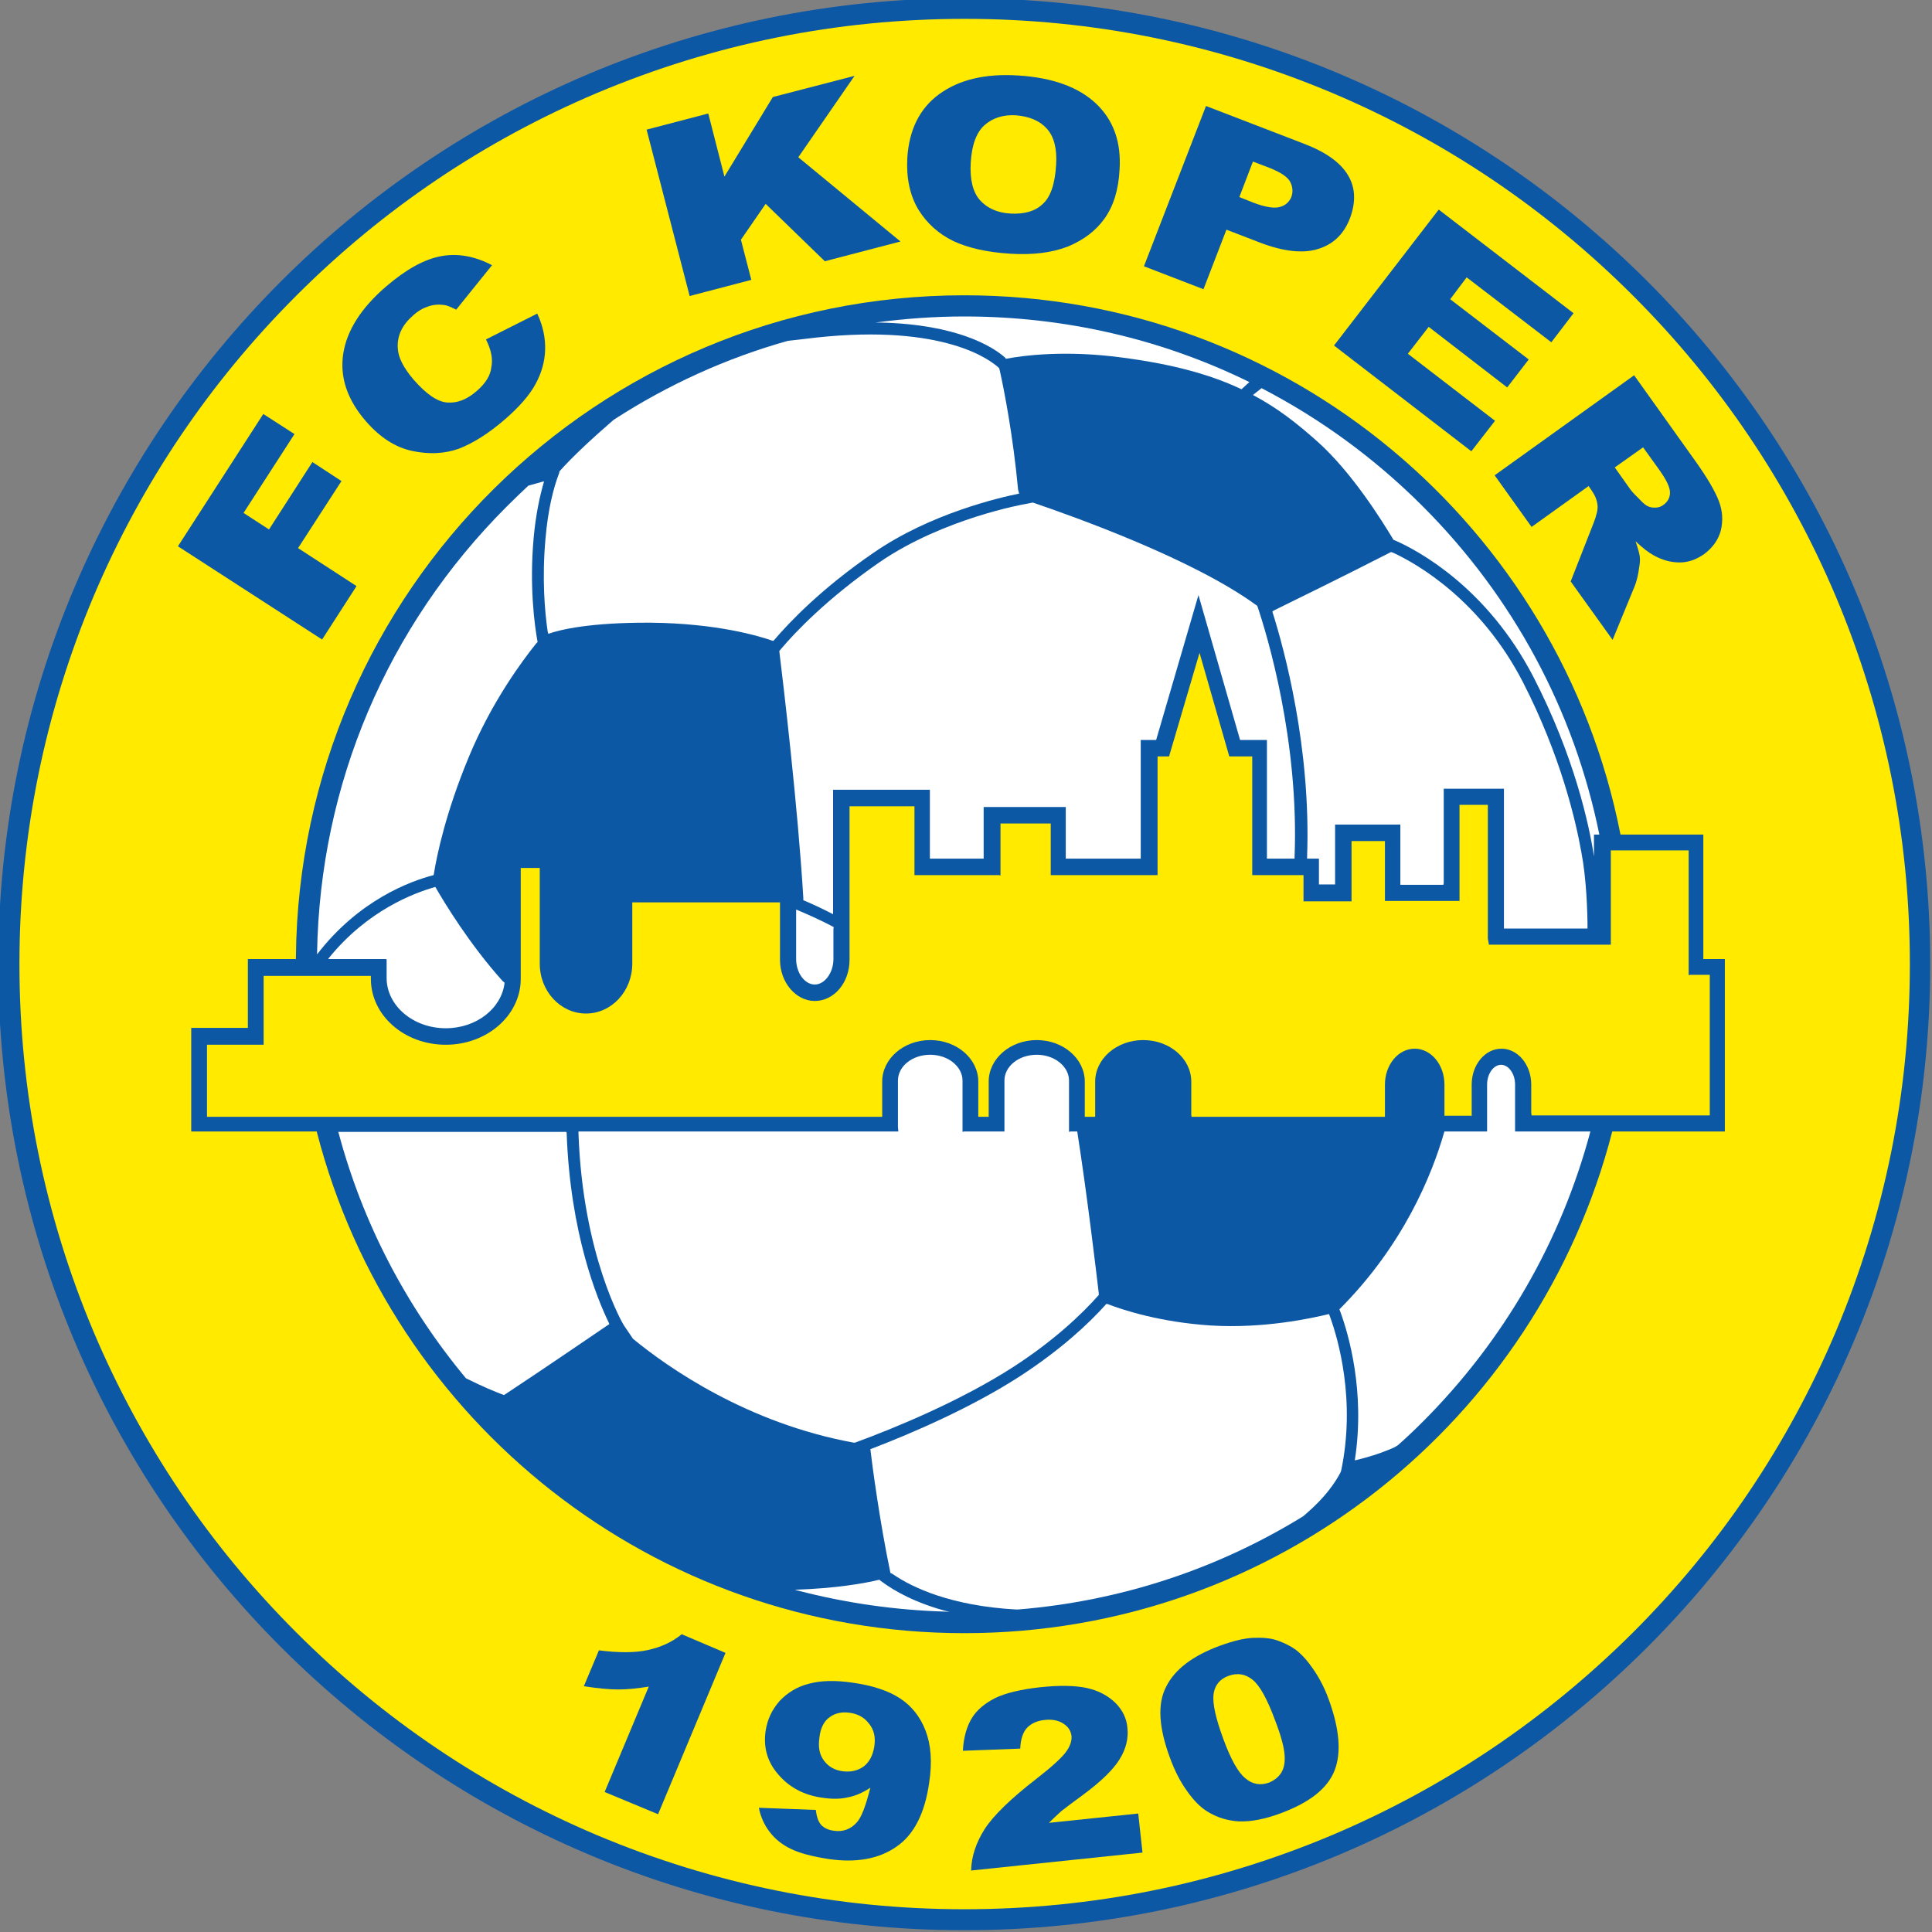
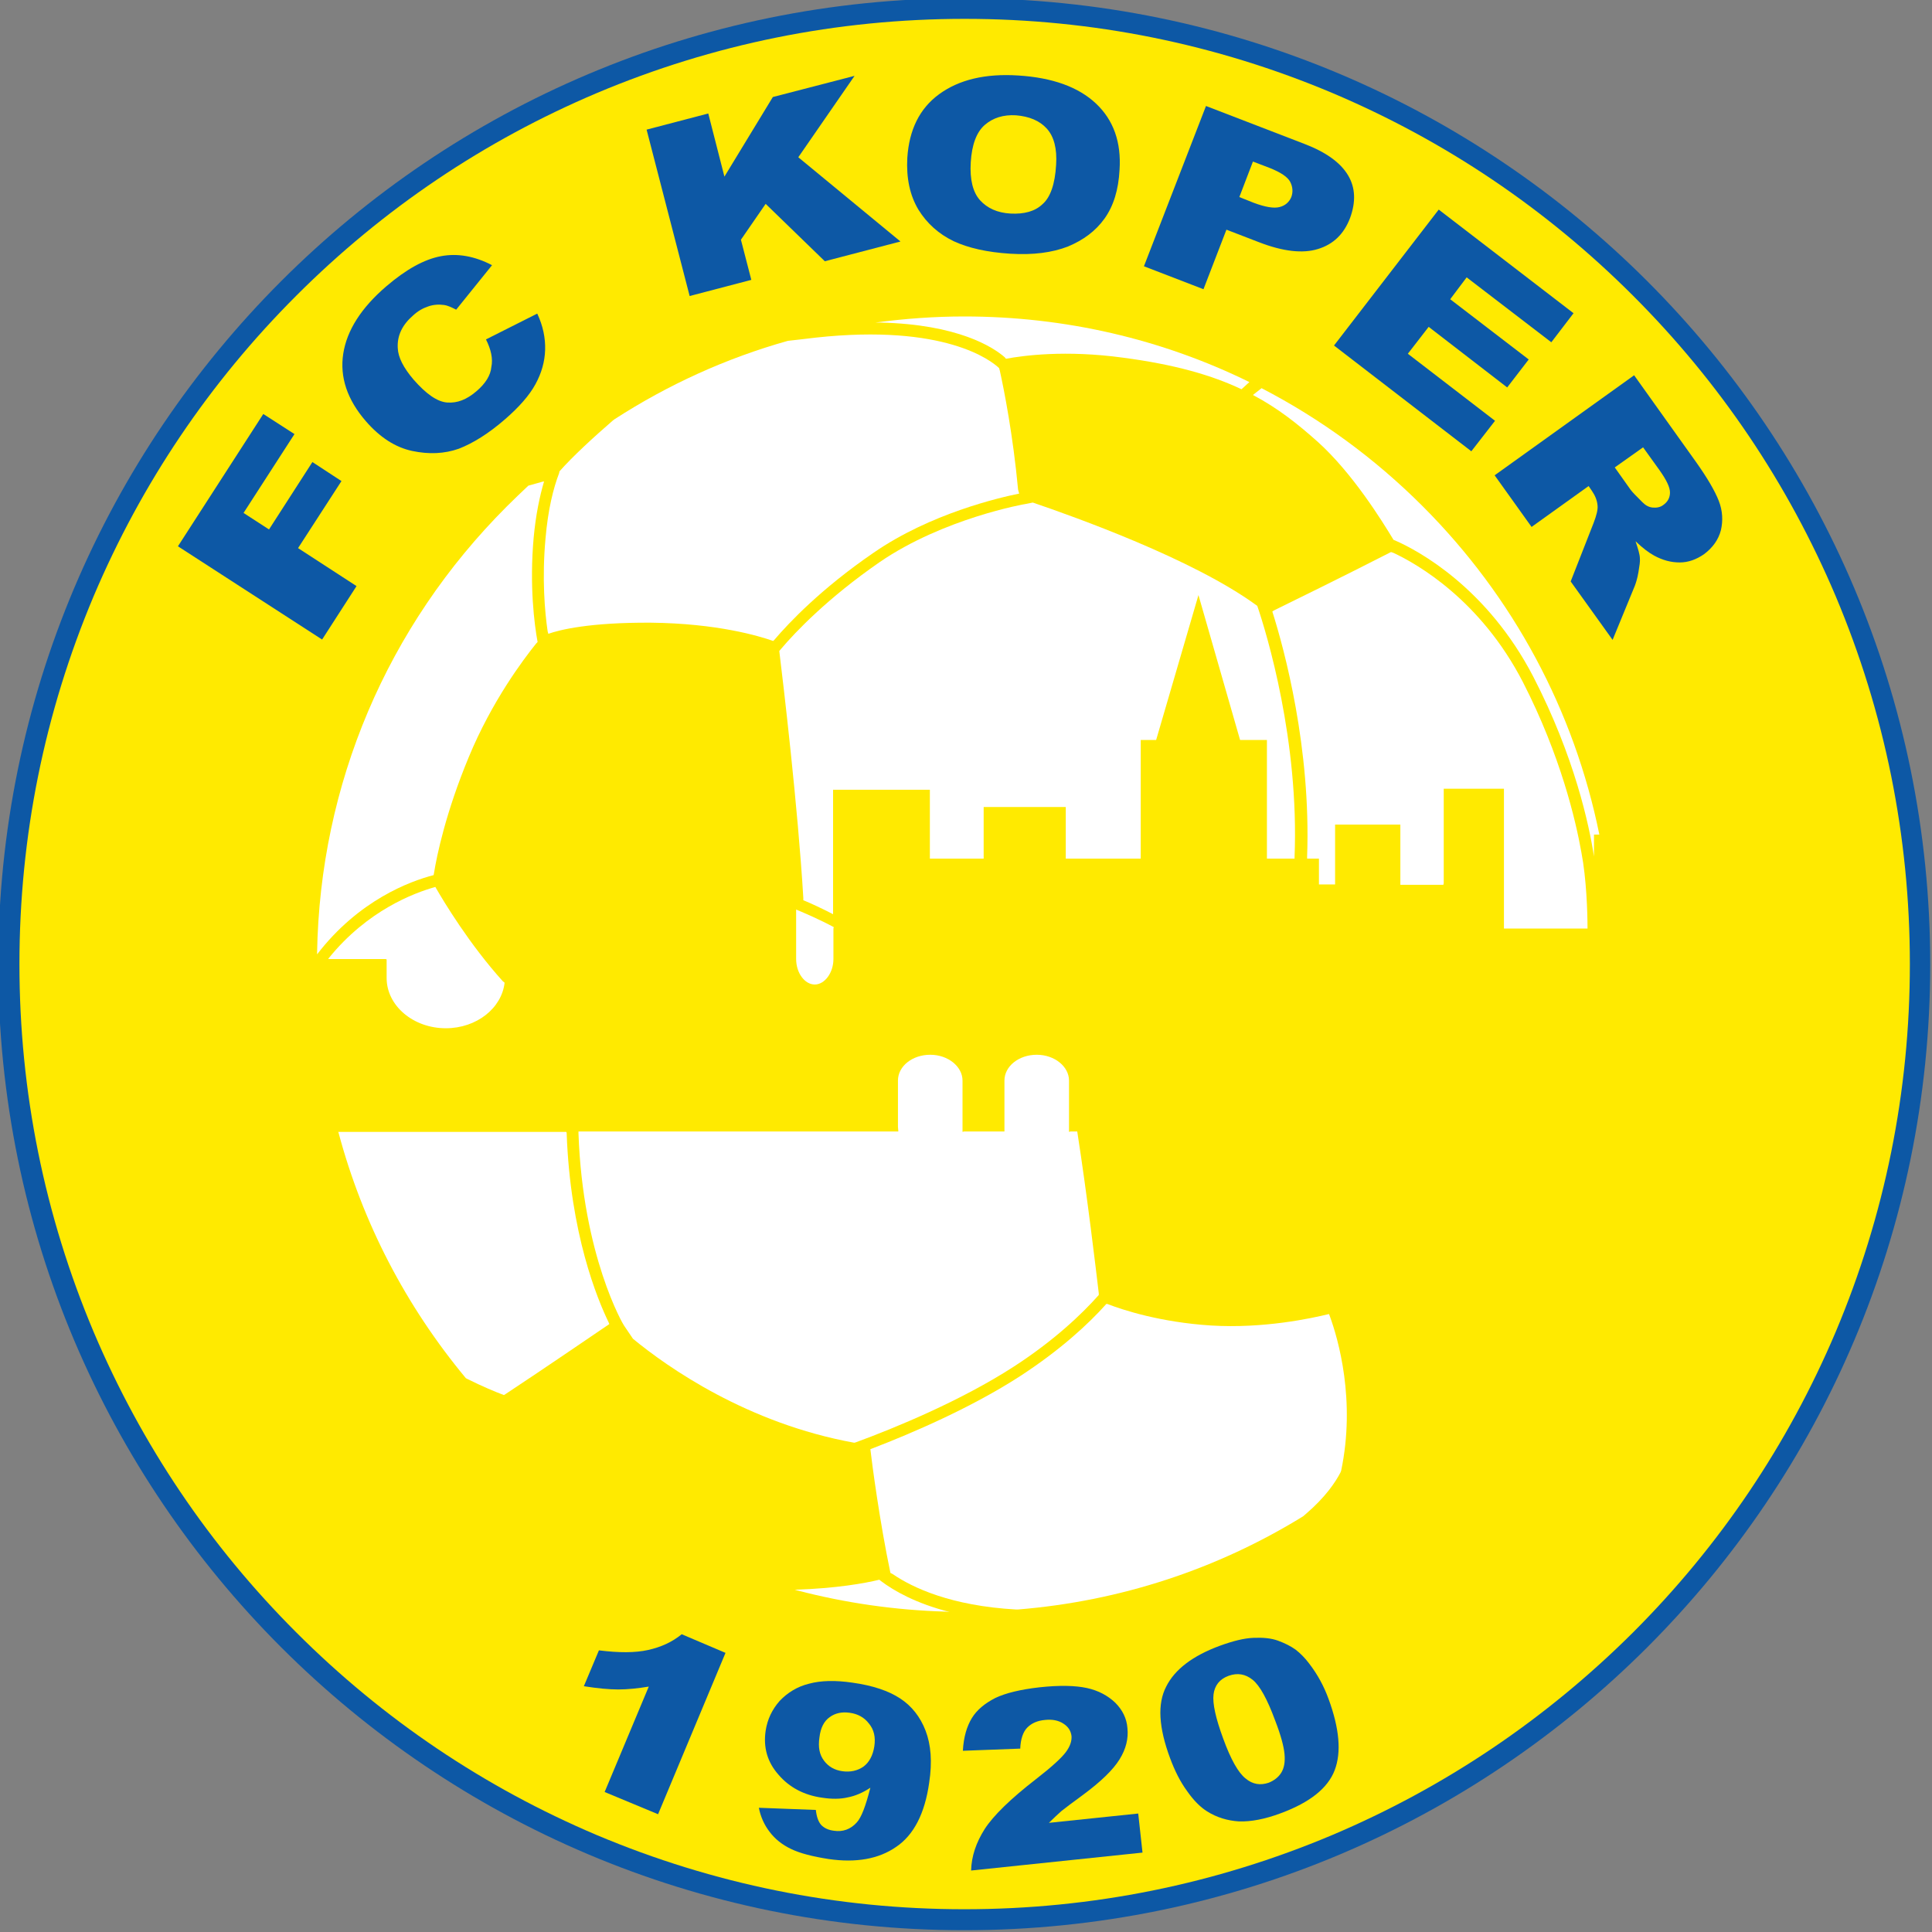
<svg xmlns="http://www.w3.org/2000/svg" width="50" height="50" viewBox="0 0 50 50" fill="none">
  <rect x="0" y="0" width="50" height="50" fill="#808080" stroke="none" />
  <g clip-path="url(#clip0)">
    <path d="M49.954 24.954C49.954 11.147 38.761 -0.046 24.954 -0.046C11.147 -0.046 -0.046 11.147 -0.046 24.954C-0.046 38.761 11.147 49.954 24.954 49.954C38.761 49.954 49.954 38.761 49.954 24.954Z" fill="#0D58A5" />
    <path d="M15.444 47.491C12.53 46.256 9.913 44.493 7.668 42.247C5.422 40.002 3.659 37.385 2.424 34.471C1.153 31.455 0.503 28.253 0.503 24.95C0.503 21.646 1.153 18.444 2.424 15.428C3.659 12.514 5.422 9.897 7.668 7.652C9.913 5.406 12.53 3.643 15.444 2.409C18.46 1.137 21.662 0.488 24.965 0.488C28.269 0.488 31.471 1.137 34.487 2.409C37.401 3.643 40.017 5.406 42.263 7.652C44.509 9.897 46.272 12.514 47.507 15.428C48.778 18.444 49.427 21.646 49.427 24.95C49.427 28.253 48.778 31.455 47.507 34.471C46.272 37.385 44.509 40.002 42.263 42.247C40.008 44.493 37.391 46.256 34.477 47.491C31.461 48.762 28.26 49.411 24.956 49.411C21.662 49.411 18.46 48.762 15.444 47.491Z" fill="#FFEA00" />
-     <path d="M41.725 29.283C39.804 36.744 33.03 42.266 24.956 42.266C16.901 42.266 10.136 36.772 8.206 29.32L8.197 29.283H4.949V26.601H6.387H6.415V24.82H7.658V24.764C7.751 15.289 15.463 7.642 24.956 7.642C33.373 7.642 40.38 13.646 41.938 21.599H41.976H44.082V24.82H44.119H44.639V29.283H41.772H41.725Z" fill="#0D58A5" />
    <path d="M4.605 14.138L6.814 10.714L7.621 11.234L6.303 13.275L6.962 13.702L8.085 11.958L8.837 12.45L7.714 14.185L9.227 15.168L8.336 16.551L4.605 14.138Z" fill="#0D58A5" />
    <path d="M12.577 8.784L13.904 8.116C14.052 8.431 14.117 8.747 14.108 9.053C14.099 9.359 14.015 9.656 13.857 9.944C13.7 10.232 13.44 10.528 13.078 10.844C12.642 11.224 12.233 11.475 11.871 11.614C11.5 11.744 11.101 11.763 10.665 11.67C10.229 11.577 9.83 11.317 9.468 10.9C8.985 10.343 8.79 9.758 8.883 9.155C8.976 8.552 9.347 7.967 9.997 7.41C10.507 6.974 10.971 6.714 11.407 6.631C11.844 6.547 12.289 6.631 12.734 6.863L11.806 8.014C11.677 7.949 11.574 7.902 11.491 7.893C11.352 7.874 11.213 7.884 11.083 7.93C10.943 7.976 10.813 8.051 10.693 8.162C10.414 8.403 10.275 8.682 10.294 9.007C10.303 9.248 10.442 9.517 10.702 9.823C11.027 10.194 11.315 10.399 11.574 10.417C11.834 10.436 12.075 10.343 12.326 10.129C12.567 9.925 12.697 9.712 12.716 9.498C12.762 9.285 12.707 9.044 12.577 8.784Z" fill="#0D58A5" />
    <path d="M16.734 3.355L18.33 2.937L18.748 4.571L20.001 2.511L22.116 1.963L20.66 4.07L23.304 6.25L21.346 6.761L19.815 5.276L19.175 6.204L19.444 7.243L17.848 7.661L16.734 3.355Z" fill="#0D58A5" />
    <path d="M23.481 4.088C23.527 3.364 23.796 2.808 24.307 2.436C24.817 2.065 25.494 1.898 26.357 1.954C27.239 2.01 27.907 2.251 28.362 2.678C28.817 3.105 29.021 3.68 28.974 4.394C28.947 4.914 28.817 5.332 28.585 5.657C28.353 5.981 28.037 6.213 27.638 6.38C27.23 6.538 26.738 6.603 26.144 6.566C25.55 6.529 25.058 6.418 24.678 6.241C24.297 6.056 23.991 5.786 23.768 5.425C23.546 5.053 23.453 4.608 23.481 4.088ZM25.123 4.2C25.095 4.645 25.179 4.979 25.364 5.183C25.55 5.387 25.81 5.508 26.153 5.527C26.506 5.545 26.784 5.471 26.979 5.285C27.183 5.109 27.304 4.766 27.332 4.265C27.36 3.847 27.276 3.531 27.09 3.327C26.905 3.123 26.636 3.012 26.293 2.984C25.968 2.965 25.698 3.049 25.485 3.234C25.272 3.42 25.151 3.745 25.123 4.2Z" fill="#0D58A5" />
    <path d="M31.211 2.743L33.763 3.726C34.32 3.94 34.691 4.209 34.886 4.534C35.081 4.858 35.09 5.23 34.941 5.638C34.784 6.056 34.505 6.325 34.106 6.445C33.716 6.566 33.206 6.51 32.584 6.269L31.74 5.944L31.146 7.485L29.605 6.891L31.211 2.743ZM32.074 5.1L32.445 5.248C32.742 5.359 32.965 5.397 33.113 5.359C33.262 5.322 33.364 5.23 33.419 5.1C33.466 4.97 33.457 4.84 33.392 4.71C33.327 4.58 33.141 4.459 32.863 4.348L32.426 4.181L32.074 5.1Z" fill="#0D58A5" />
    <path d="M37.234 5.424L40.723 8.106L40.148 8.858L37.957 7.178L37.531 7.744L39.563 9.303L39.006 10.027L36.974 8.459L36.435 9.155L38.691 10.89L38.078 11.679L34.524 8.942L37.234 5.424Z" fill="#0D58A5" />
    <path d="M38.681 12.301L42.291 9.712L43.887 11.948C44.184 12.366 44.379 12.7 44.481 12.96C44.583 13.22 44.593 13.479 44.537 13.721C44.472 13.971 44.323 14.175 44.101 14.342C43.897 14.482 43.692 14.556 43.47 14.556C43.247 14.556 43.033 14.5 42.811 14.38C42.672 14.305 42.514 14.185 42.328 14.008C42.393 14.203 42.44 14.352 42.44 14.454C42.449 14.528 42.43 14.639 42.403 14.806C42.375 14.973 42.337 15.085 42.31 15.159L41.734 16.56L40.649 15.048L41.242 13.535C41.317 13.34 41.354 13.192 41.345 13.09C41.335 12.95 41.28 12.821 41.196 12.7L41.113 12.579L39.637 13.637L38.681 12.301ZM41.79 12.097L42.198 12.672C42.245 12.737 42.347 12.839 42.505 12.997C42.588 13.08 42.672 13.127 42.774 13.136C42.876 13.145 42.969 13.127 43.043 13.071C43.163 12.988 43.219 12.876 43.219 12.746C43.219 12.607 43.126 12.421 42.95 12.171L42.523 11.577L41.79 12.097Z" fill="#0D58A5" />
    <path d="M18.776 42.776L17.031 46.952L15.648 46.377L16.79 43.649C16.511 43.695 16.242 43.723 16.001 43.723C15.76 43.723 15.463 43.695 15.11 43.639L15.5 42.711C16.02 42.776 16.437 42.776 16.771 42.702C17.105 42.628 17.393 42.498 17.643 42.294L18.776 42.776Z" fill="#0D58A5" />
    <path d="M19.639 46.785L21.114 46.841C21.133 47.017 21.179 47.147 21.253 47.231C21.337 47.314 21.439 47.361 21.578 47.379C21.81 47.416 22.014 47.342 22.172 47.166C22.293 47.036 22.404 46.739 22.525 46.266C22.33 46.395 22.135 46.479 21.94 46.516C21.745 46.562 21.523 46.562 21.281 46.525C20.808 46.46 20.427 46.256 20.149 45.931C19.861 45.607 19.75 45.226 19.815 44.79C19.861 44.493 19.982 44.242 20.177 44.02C20.381 43.806 20.632 43.649 20.938 43.574C21.244 43.491 21.615 43.482 22.061 43.547C22.59 43.621 22.998 43.76 23.295 43.955C23.592 44.15 23.815 44.428 23.954 44.79C24.093 45.152 24.13 45.597 24.047 46.136C23.935 46.934 23.648 47.49 23.193 47.797C22.738 48.112 22.154 48.214 21.448 48.112C21.031 48.047 20.706 47.964 20.474 47.852C20.242 47.741 20.056 47.593 19.917 47.407C19.787 47.24 19.685 47.026 19.639 46.785ZM22.627 45.198C22.664 44.957 22.618 44.762 22.488 44.605C22.367 44.447 22.2 44.354 21.987 44.326C21.792 44.298 21.615 44.335 21.476 44.437C21.328 44.539 21.235 44.716 21.207 44.966C21.17 45.217 21.207 45.412 21.328 45.57C21.439 45.718 21.597 45.811 21.801 45.839C22.005 45.867 22.191 45.829 22.349 45.718C22.497 45.607 22.59 45.43 22.627 45.198Z" fill="#0D58A5" />
    <path d="M29.568 47.945L25.132 48.409C25.142 48.038 25.262 47.685 25.485 47.333C25.708 46.989 26.153 46.553 26.812 46.043C27.22 45.727 27.471 45.495 27.582 45.347C27.694 45.198 27.74 45.059 27.731 44.929C27.712 44.79 27.647 44.688 27.517 44.605C27.387 44.521 27.23 44.493 27.044 44.512C26.849 44.53 26.701 44.595 26.589 44.706C26.478 44.818 26.413 45.004 26.404 45.254L24.919 45.31C24.938 44.957 25.021 44.679 25.151 44.465C25.281 44.252 25.485 44.085 25.754 43.946C26.023 43.816 26.413 43.723 26.905 43.667C27.425 43.611 27.833 43.621 28.13 43.686C28.427 43.751 28.668 43.881 28.863 44.066C29.049 44.252 29.16 44.474 29.178 44.725C29.206 44.994 29.141 45.263 28.974 45.532C28.807 45.802 28.492 46.108 28.028 46.451C27.749 46.655 27.564 46.794 27.471 46.869C27.378 46.952 27.267 47.054 27.146 47.175L29.457 46.934L29.568 47.945Z" fill="#0D58A5" />
    <path d="M30.283 45.505C29.986 44.707 29.949 44.094 30.181 43.649C30.404 43.203 30.867 42.851 31.573 42.591C31.907 42.47 32.194 42.396 32.445 42.387C32.686 42.377 32.9 42.396 33.076 42.461C33.252 42.526 33.401 42.6 33.531 42.693C33.651 42.786 33.772 42.906 33.883 43.055C34.097 43.333 34.264 43.639 34.385 43.974C34.663 44.734 34.719 45.347 34.542 45.811C34.366 46.275 33.902 46.646 33.15 46.925C32.733 47.082 32.371 47.147 32.065 47.138C31.768 47.119 31.489 47.036 31.239 46.878C31.062 46.767 30.886 46.59 30.719 46.349C30.543 46.108 30.404 45.83 30.283 45.505ZM31.656 44.994C31.851 45.532 32.046 45.876 32.232 46.024C32.417 46.182 32.621 46.21 32.835 46.136C32.974 46.08 33.085 45.996 33.16 45.876C33.234 45.755 33.262 45.597 33.243 45.393C33.225 45.199 33.15 44.911 33.002 44.53C32.798 43.974 32.603 43.621 32.417 43.472C32.232 43.324 32.028 43.287 31.796 43.37C31.564 43.454 31.434 43.621 31.406 43.853C31.378 44.085 31.461 44.465 31.656 44.994Z" fill="#0D58A5" />
    <path d="M26.005 9.248C25.708 8.988 24.798 8.394 22.785 8.348H22.655C23.416 8.246 24.186 8.19 24.956 8.19C27.555 8.19 30.069 8.775 32.334 9.888L32.13 10.074C31.369 9.712 30.404 9.433 29.067 9.257C27.573 9.053 26.487 9.201 26.033 9.285L26.005 9.248Z" fill="white" />
    <path d="M13.876 16.653C13.542 17.071 12.734 18.138 12.131 19.595C11.537 21.024 11.305 22.138 11.231 22.602L11.222 22.648C10.609 22.806 9.282 23.298 8.206 24.699V24.662C8.28 20.3 10.015 16.208 13.115 13.108C13.3 12.923 13.486 12.746 13.672 12.57L13.7 12.561C13.829 12.524 13.941 12.496 14.034 12.468L14.08 12.459C13.969 12.839 13.867 13.312 13.811 13.916C13.7 15.159 13.829 16.162 13.913 16.616L13.876 16.653Z" fill="white" />
    <path d="M13.013 25.395C12.15 24.439 11.491 23.344 11.277 22.973L11.268 22.954C10.702 23.112 9.505 23.567 8.512 24.792L8.493 24.82H9.978L10.006 24.829V25.311C10.006 26.026 10.693 26.611 11.537 26.611C12.335 26.611 12.985 26.091 13.059 25.432L13.013 25.395Z" fill="white" />
-     <path d="M32.426 10.222C33.076 10.566 33.587 10.974 34.097 11.429C34.997 12.236 35.767 13.479 36.064 13.971L36.111 13.99C36.705 14.25 38.486 15.206 39.683 17.516C40.751 19.586 41.131 21.367 41.252 22.166V22.082V21.599H41.354H41.391C40.741 18.398 39.173 15.456 36.816 13.099C35.572 11.855 34.171 10.835 32.649 10.046L32.426 10.222Z" fill="white" />
-     <path d="M36.083 37.459C35.684 37.635 35.34 37.728 35.108 37.784L35.062 37.793C35.34 36.011 34.895 34.508 34.682 33.933L34.663 33.886C36.324 32.225 37.057 30.406 37.373 29.311L37.382 29.283H38.449H38.486V28.068C38.486 27.789 38.653 27.557 38.848 27.557C39.043 27.557 39.21 27.789 39.21 28.068V29.209V29.283H41.113H41.159C40.407 32.104 38.932 34.684 36.816 36.8C36.612 37.004 36.398 37.208 36.176 37.403L36.083 37.459Z" fill="white" />
+     <path d="M32.426 10.222C33.076 10.566 33.587 10.974 34.097 11.429C34.997 12.236 35.767 13.479 36.064 13.971L36.111 13.99C36.705 14.25 38.486 15.206 39.683 17.516C40.751 19.586 41.131 21.367 41.252 22.166V21.599H41.354H41.391C40.741 18.398 39.173 15.456 36.816 13.099C35.572 11.855 34.171 10.835 32.649 10.046L32.426 10.222Z" fill="white" />
    <path d="M28.631 33.747C28.167 34.267 27.443 34.935 26.404 35.612C25.142 36.429 23.611 37.088 22.571 37.487L22.525 37.505C22.571 37.904 22.766 39.38 23.044 40.707L23.1 40.735C23.611 41.087 24.613 41.561 26.302 41.654H26.339C28.984 41.44 31.498 40.614 33.726 39.241L33.791 39.185C34.301 38.749 34.561 38.359 34.691 38.108L34.709 38.062C35.09 36.243 34.635 34.656 34.412 34.053L34.394 34.007C33.939 34.118 32.705 34.387 31.341 34.304C30.032 34.22 29.067 33.905 28.659 33.747H28.631Z" fill="white" />
    <path d="M24.483 41.709C23.174 41.672 21.884 41.486 20.641 41.162L20.567 41.143C21.652 41.106 22.376 40.976 22.757 40.883L22.803 40.92C23.137 41.171 23.703 41.496 24.576 41.718L24.483 41.709Z" fill="white" />
    <path d="M37.364 22.852V20.412H38.922V23.957V24.031H41.038H41.085C41.085 23.604 41.057 22.741 40.927 22.064C40.779 21.228 40.389 19.558 39.414 17.655C38.319 15.53 36.677 14.593 36.055 14.305L35.999 14.287C34.728 14.937 33.401 15.586 32.965 15.8L32.928 15.827C33.243 16.82 33.93 19.363 33.828 22.166V22.221H34.134V22.889H34.162H34.514H34.552V21.34H36.241V22.843V22.899H37.354L37.364 22.852Z" fill="white" />
    <path d="M38.505 24.291C38.505 23.047 38.505 21.275 38.505 20.829C38.217 20.829 38.059 20.829 37.772 20.829C37.772 21.154 37.772 22.212 37.772 23.242V23.316H35.916H35.842C35.842 22.695 35.842 22.054 35.842 21.767C35.526 21.767 35.303 21.767 34.978 21.767C34.978 22.054 34.978 22.704 34.978 23.326H34.932H33.735V23.242C33.735 23.029 33.735 22.815 33.735 22.648C33.587 22.648 33.104 22.648 32.417 22.648H32.408C32.408 21.748 32.408 19.938 32.408 19.576C32.269 19.576 31.814 19.576 31.814 19.576C31.814 19.576 31.359 17.999 31.044 16.895C30.719 17.999 30.255 19.576 30.255 19.576C30.255 19.576 29.977 19.576 29.958 19.576C29.958 19.976 29.958 21.432 29.958 22.602V22.648C29.522 22.648 28.009 22.648 27.239 22.648H27.193C27.193 22.101 27.193 21.562 27.193 21.312C26.784 21.312 26.302 21.312 25.893 21.312C25.893 21.562 25.893 22.101 25.893 22.657L25.856 22.648C25.151 22.648 24.214 22.648 23.666 22.648V22.611V20.866H21.986V24.838C21.986 25.432 21.587 25.905 21.086 25.905C20.595 25.905 20.186 25.423 20.186 24.838V23.418V23.353H16.363V23.409V24.94C16.363 25.655 15.825 26.23 15.166 26.23C14.507 26.23 13.969 25.655 13.969 24.94V22.5V22.462H13.477V25.33C13.477 26.277 12.604 27.038 11.537 27.038C10.461 27.038 9.598 26.277 9.598 25.33V25.256C8.846 25.256 7.306 25.256 6.823 25.256C6.823 25.311 6.823 26.221 6.823 27.038H6.777C6.405 27.038 5.728 27.038 5.357 27.038C5.357 27.52 5.357 28.42 5.357 28.903C5.7 28.903 20.771 28.903 22.831 28.903V28.838V27.993C22.831 27.399 23.388 26.917 24.075 26.917C24.761 26.917 25.318 27.399 25.318 27.993V28.838V28.903C25.411 28.903 25.494 28.903 25.587 28.903V28.856V27.993C25.587 27.399 26.144 26.917 26.831 26.917C27.517 26.917 28.074 27.399 28.074 27.993V28.847V28.903C28.167 28.903 28.25 28.903 28.343 28.903V28.856V27.993C28.343 27.399 28.9 26.917 29.587 26.917C30.274 26.917 30.83 27.399 30.83 27.993V28.856L30.84 28.903C31.888 28.903 34.561 28.903 35.814 28.903H35.842V28.068C35.842 27.557 36.185 27.14 36.612 27.14C37.039 27.14 37.382 27.557 37.382 28.068V28.801V28.875C37.614 28.875 37.837 28.875 38.069 28.875L38.087 28.884V28.068C38.087 27.557 38.431 27.14 38.858 27.14C39.284 27.14 39.628 27.557 39.628 28.068V28.791L39.637 28.866C42.319 28.866 44.082 28.866 44.249 28.866C44.249 28.253 44.249 25.831 44.249 25.228C44.101 25.228 43.924 25.228 43.748 25.228L43.702 25.237C43.702 24.244 43.702 22.49 43.702 22.008C43.201 22.008 42.189 22.008 41.688 22.008C41.688 22.37 41.688 23.456 41.688 24.393V24.448H38.533L38.505 24.291Z" fill="#FFEA00" />
    <path d="M21.569 24.031V24.82C21.569 25.172 21.346 25.479 21.086 25.479C20.827 25.479 20.604 25.181 20.604 24.82V23.558V23.539C20.827 23.632 21.216 23.799 21.578 23.994L21.569 24.031Z" fill="white" />
    <path d="M26.348 12.672C26.218 11.271 25.986 10.092 25.875 9.591L25.856 9.526C25.652 9.331 24.446 8.376 21.114 8.737C20.975 8.756 20.39 8.821 20.39 8.821C18.803 9.266 17.291 9.953 15.899 10.853L15.852 10.89C15.37 11.308 14.822 11.809 14.479 12.199L14.47 12.245C14.321 12.635 14.182 13.182 14.117 13.944C14.024 14.974 14.099 15.837 14.173 16.338L14.191 16.403C14.479 16.301 15.249 16.106 16.845 16.115C18.562 16.134 19.639 16.458 20.01 16.588L20.038 16.561C20.418 16.115 21.253 15.233 22.608 14.305C24.084 13.285 25.875 12.876 26.376 12.774L26.348 12.672Z" fill="white" />
    <path d="M26.543 13.043C26.524 13.043 24.418 13.415 22.766 14.547C21.411 15.484 20.576 16.366 20.223 16.783L20.168 16.848C20.27 17.683 20.65 20.885 20.79 23.242V23.298C20.994 23.381 21.272 23.511 21.56 23.66V23.622V20.439H24.065V22.221H24.093H25.429H25.457V20.885H27.582V22.221H27.61H29.522V22.175V19.15H29.921L31.016 15.4L32.093 19.15H32.788V22.221H32.826H33.503V22.184C33.624 19.168 32.788 16.412 32.538 15.679L32.51 15.66C30.867 14.463 27.814 13.377 26.729 13.006L26.543 13.043Z" fill="white" />
    <path d="M14.665 29.32C14.757 31.937 15.463 33.626 15.75 34.22L15.769 34.267C15.426 34.499 14.154 35.371 13.087 36.076L13.041 36.104C12.818 36.021 12.484 35.881 12.094 35.687L12.057 35.668C10.498 33.793 9.384 31.64 8.763 29.32L8.753 29.293H14.655L14.665 29.32Z" fill="white" />
    <path d="M23.249 29.283H14.971V29.33C15.082 32.503 16.131 34.285 16.149 34.304L16.381 34.647C17.282 35.389 19.342 36.837 22.107 37.338L22.144 37.329C23.156 36.958 24.873 36.252 26.246 35.362C27.276 34.694 27.991 34.016 28.436 33.515V33.468C28.362 32.847 28.139 30.954 27.879 29.283H27.814H27.703L27.666 29.293V27.965C27.666 27.604 27.295 27.297 26.831 27.297C26.367 27.297 25.995 27.594 25.995 27.965V29.283H25.968H24.947L24.91 29.293V27.965C24.91 27.604 24.538 27.297 24.075 27.297C23.61 27.297 23.239 27.594 23.239 27.965V29.163L23.249 29.283Z" fill="white" />
  </g>
  <defs>
    <clipPath id="clip0">
      <rect width="50" height="50" fill="white" />
    </clipPath>
  </defs>
</svg>